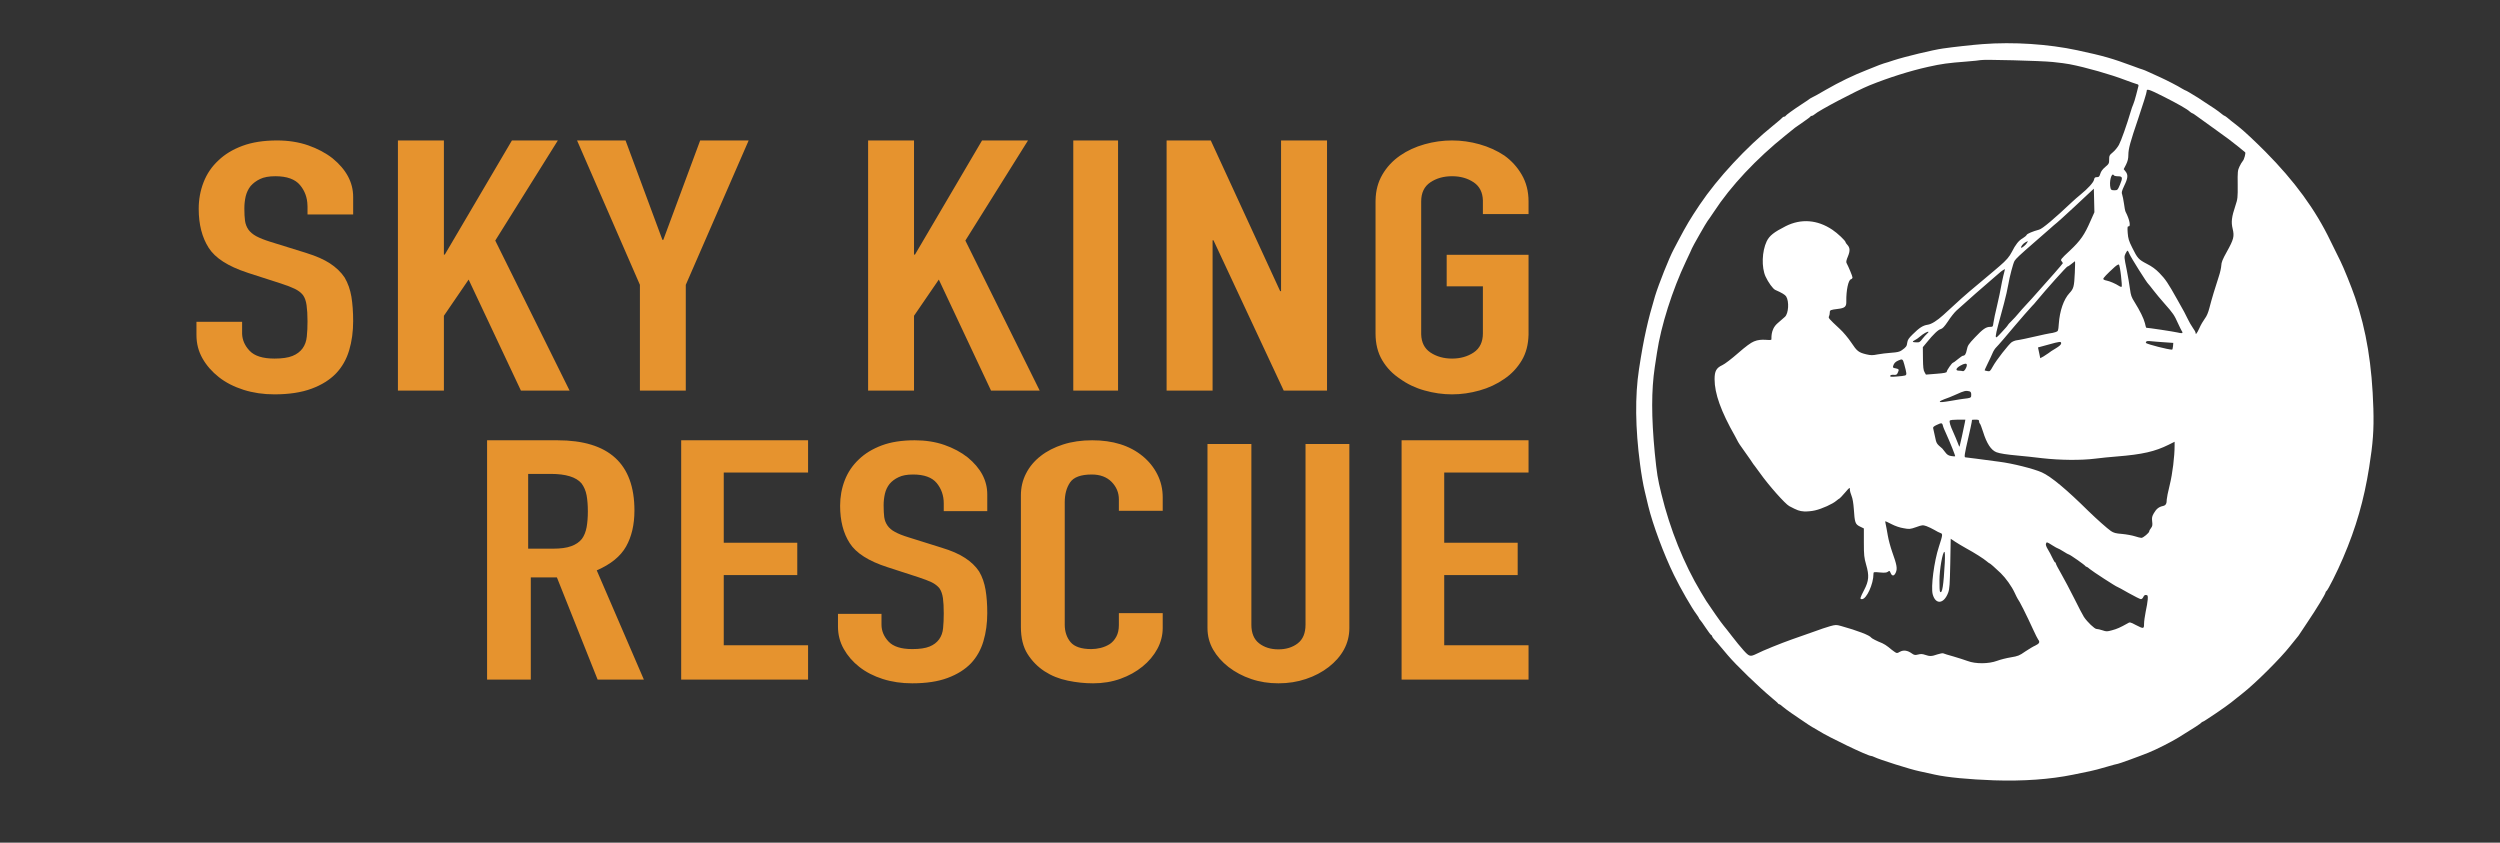
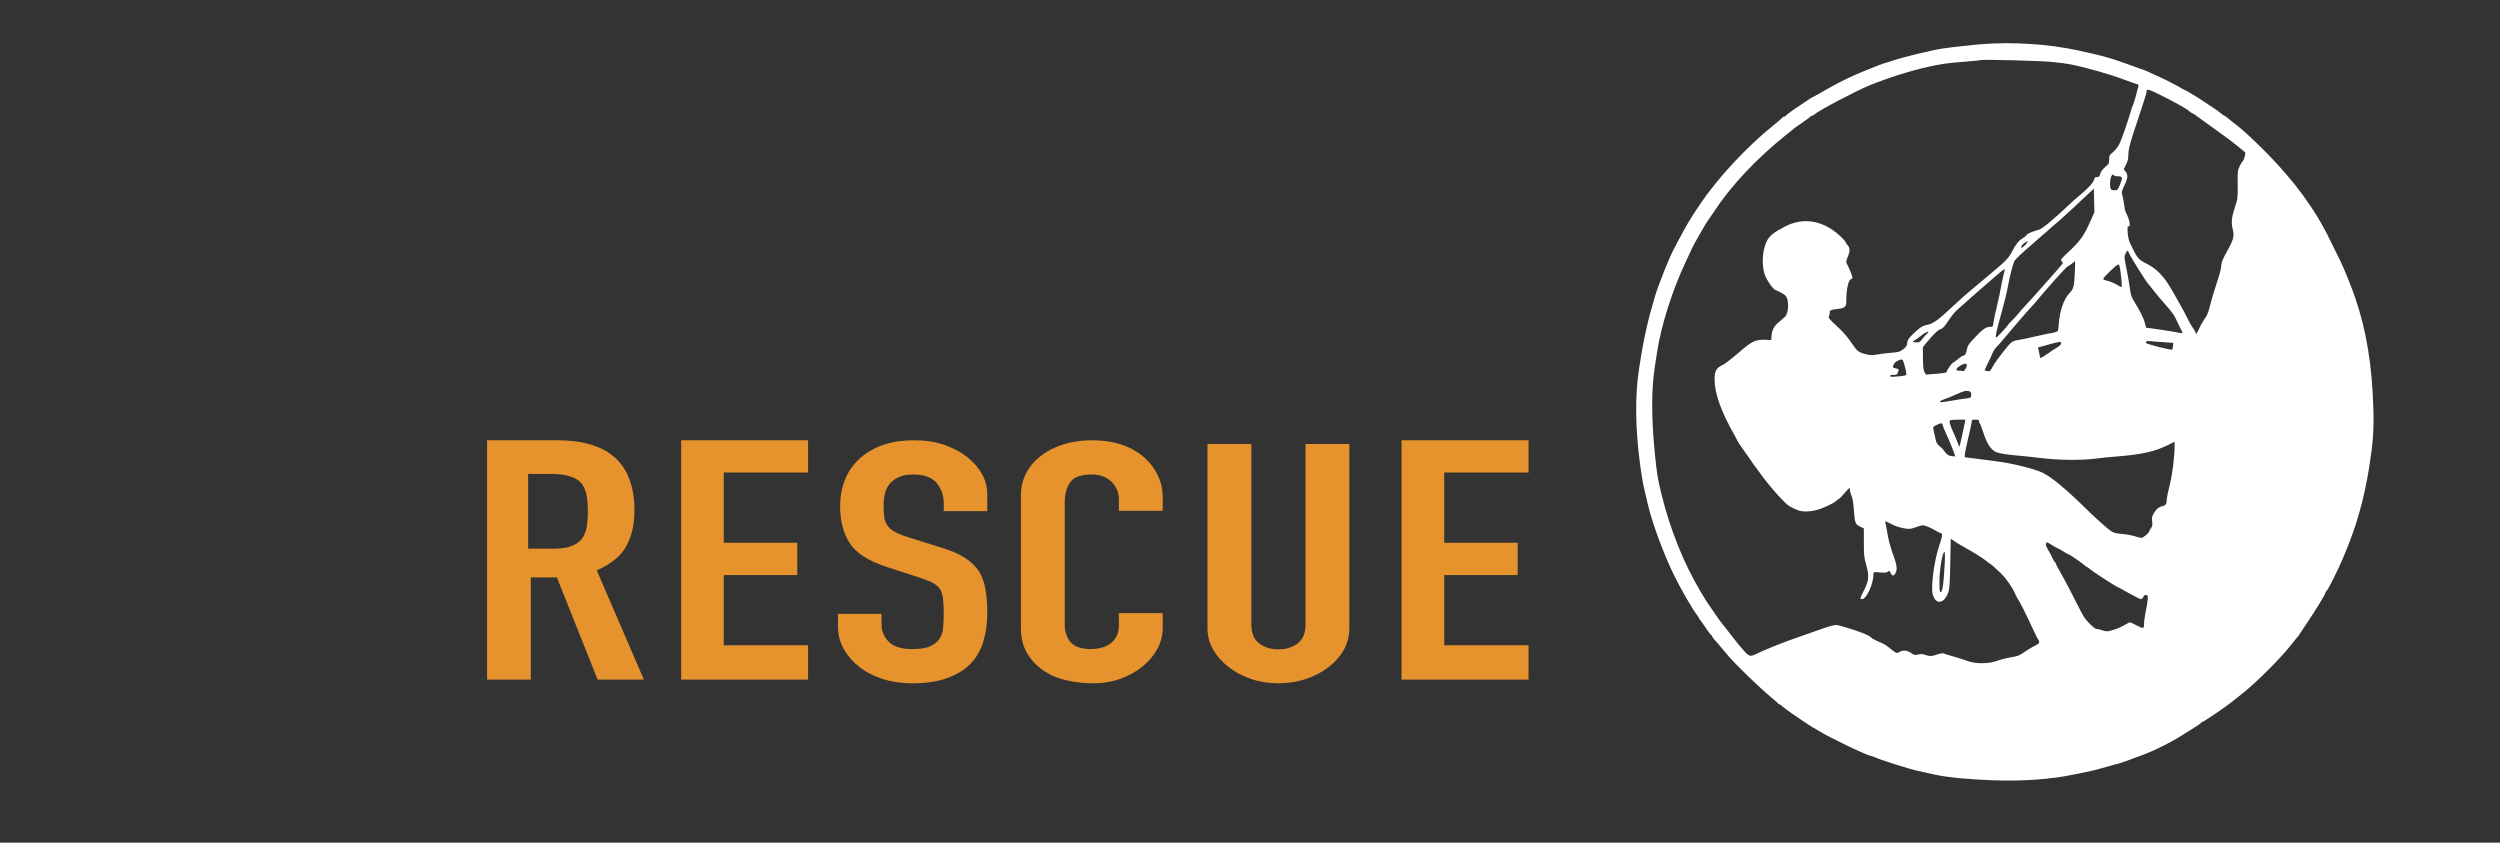
<svg xmlns="http://www.w3.org/2000/svg" width="178pt" height="60pt" viewBox="0 0 178 60" version="1.1">
  <rect x="0" y="0" width="178" height="60" fill="#333333" stroke="none" />
  <g id="surface1">
    <path style=" stroke:none;fill-rule:nonzero;fill:rgb(100%,100%,100%);fill-opacity:1;" d="M 141.16 3.141 C 140.488 3.191 139.109 3.34 138.332 3.453 C 137.617 3.555 135.621 4.035 134.82 4.297 C 134.566 4.383 134.254 4.484 134.137 4.512 C 134.02 4.551 133.863 4.602 133.793 4.633 C 133.727 4.664 133.336 4.82 132.926 4.98 C 131.938 5.367 130.992 5.824 129.984 6.402 C 129.531 6.672 129.109 6.902 129.051 6.922 C 128.996 6.945 128.922 6.988 128.883 7.012 C 128.852 7.043 128.586 7.227 128.293 7.414 C 127.629 7.848 127.152 8.199 127.125 8.262 C 127.113 8.293 127.062 8.309 127.02 8.309 C 126.977 8.309 126.926 8.336 126.914 8.367 C 126.906 8.391 126.609 8.648 126.254 8.934 C 124.348 10.469 122.297 12.68 121.023 14.57 C 120.328 15.609 120.098 15.996 119.492 17.137 C 119.352 17.418 119.203 17.699 119.164 17.762 C 118.848 18.348 118.102 20.223 117.84 21.078 C 117.578 21.957 117.383 22.684 117.211 23.457 C 117.027 24.273 116.871 25.141 116.695 26.297 C 116.406 28.199 116.43 30.473 116.773 33.059 C 116.852 33.695 117 34.551 117.102 34.961 C 117.199 35.375 117.312 35.848 117.355 36.023 C 117.672 37.336 118.469 39.48 119.188 40.945 C 119.637 41.871 120.469 43.316 120.793 43.738 C 120.887 43.863 120.961 43.984 120.961 44 C 120.961 44.027 120.996 44.078 121.035 44.121 C 121.078 44.164 121.27 44.426 121.453 44.707 C 121.637 44.988 121.816 45.219 121.844 45.219 C 121.867 45.219 121.895 45.242 121.895 45.281 C 121.895 45.312 121.949 45.402 122.016 45.48 C 122.09 45.559 122.184 45.664 122.227 45.715 C 122.273 45.766 122.621 46.184 123.004 46.637 C 123.633 47.379 125.18 48.875 126.211 49.738 C 126.418 49.906 126.598 50.066 126.602 50.094 C 126.617 50.125 126.652 50.141 126.684 50.141 C 126.715 50.141 126.828 50.219 126.934 50.316 C 127.039 50.41 127.312 50.609 127.535 50.766 C 127.766 50.922 128.039 51.109 128.137 51.176 C 128.535 51.457 129.102 51.824 129.133 51.824 C 129.145 51.824 129.312 51.926 129.504 52.043 C 130.176 52.473 132.98 53.82 133.211 53.82 C 133.258 53.82 133.367 53.859 133.453 53.902 C 133.793 54.074 136.031 54.785 136.652 54.91 C 136.895 54.961 137.398 55.074 137.773 55.156 C 138.641 55.348 140.188 55.496 141.965 55.559 C 144.047 55.629 145.969 55.492 147.609 55.156 C 148.043 55.062 148.578 54.953 148.805 54.91 C 149.027 54.867 149.547 54.73 149.965 54.605 C 150.387 54.48 150.754 54.383 150.793 54.383 C 150.859 54.383 152.352 53.84 152.969 53.59 C 153.527 53.367 154.59 52.828 155.117 52.504 C 156.094 51.906 156.727 51.496 156.746 51.445 C 156.758 51.414 156.797 51.391 156.832 51.391 C 156.902 51.391 158.547 50.273 158.848 50.023 C 158.953 49.938 159.344 49.625 159.715 49.332 C 160.594 48.641 162.387 46.855 163.035 46.027 C 163.32 45.664 163.57 45.359 163.59 45.34 C 163.605 45.324 163.656 45.266 163.688 45.211 C 163.727 45.156 164.004 44.738 164.309 44.277 C 164.941 43.34 165.582 42.281 165.582 42.176 C 165.582 42.145 165.609 42.102 165.641 42.086 C 165.73 42.055 166.422 40.68 166.824 39.73 C 167.758 37.555 168.316 35.598 168.684 33.277 C 168.957 31.551 169.027 30.617 168.984 29.102 C 168.891 25.996 168.492 23.539 167.684 21.184 C 167.43 20.441 166.855 19.02 166.641 18.598 C 166.578 18.477 166.262 17.828 165.93 17.156 C 164.852 14.914 163.375 12.898 161.293 10.797 C 160.594 10.094 159.73 9.281 159.367 9.004 C 159.008 8.727 158.648 8.441 158.574 8.371 C 158.492 8.305 158.406 8.246 158.387 8.246 C 158.363 8.246 158.262 8.18 158.168 8.098 C 158.07 8.012 157.844 7.848 157.672 7.73 C 157.492 7.617 157.18 7.414 156.98 7.277 C 156.781 7.145 156.57 7 156.516 6.969 C 155.969 6.629 155.645 6.441 155.613 6.441 C 155.59 6.441 155.473 6.371 155.34 6.297 C 155.086 6.133 154.266 5.711 153.836 5.516 C 153.68 5.449 153.34 5.293 153.074 5.168 C 152.805 5.043 152.57 4.945 152.543 4.945 C 152.52 4.945 152.207 4.836 151.848 4.699 C 150.363 4.152 149.805 3.988 147.902 3.578 C 145.844 3.137 143.363 2.973 141.16 3.141 Z M 146.16 4.414 C 146.641 4.465 147.176 4.531 147.344 4.57 C 148.512 4.793 150.293 5.305 151.32 5.699 C 151.66 5.828 152.023 5.953 152.117 5.98 C 152.234 6.004 152.277 6.047 152.258 6.121 C 152.246 6.18 152.172 6.457 152.098 6.746 C 152.027 7.031 151.93 7.336 151.887 7.43 C 151.844 7.52 151.754 7.762 151.699 7.969 C 151.434 8.871 151.023 10.031 150.867 10.316 C 150.773 10.484 150.582 10.723 150.438 10.84 C 150.188 11.047 150.172 11.086 150.172 11.359 C 150.172 11.633 150.152 11.676 149.891 11.891 C 149.711 12.043 149.586 12.207 149.543 12.367 C 149.48 12.574 149.441 12.613 149.301 12.613 C 149.164 12.613 149.121 12.648 149.094 12.801 C 149.051 12.992 148.68 13.41 148.125 13.863 C 147.938 14.016 147.68 14.238 147.555 14.359 C 146.242 15.598 145.41 16.297 145.18 16.352 C 144.73 16.473 144.328 16.641 144.297 16.727 C 144.277 16.777 144.152 16.883 144.016 16.965 C 143.738 17.121 143.5 17.418 143.246 17.93 C 143.066 18.285 142.844 18.539 142.375 18.941 C 142.215 19.078 142.016 19.246 141.941 19.312 C 141.867 19.383 141.434 19.742 140.973 20.125 C 140.512 20.5 139.93 21.004 139.668 21.238 C 139.414 21.477 139.047 21.809 138.859 21.977 C 138.672 22.145 138.449 22.352 138.363 22.43 C 137.938 22.816 137.523 23.086 137.25 23.121 C 136.906 23.172 136.652 23.34 136.18 23.809 C 135.902 24.078 135.82 24.203 135.797 24.395 C 135.766 24.656 135.715 24.719 135.402 24.941 C 135.25 25.051 135.082 25.086 134.656 25.117 C 134.352 25.137 133.918 25.191 133.684 25.234 C 133.328 25.305 133.203 25.305 132.887 25.23 C 132.332 25.098 132.215 25.004 131.805 24.383 C 131.602 24.078 131.238 23.641 130.996 23.422 C 130.195 22.676 130.164 22.637 130.227 22.52 C 130.258 22.457 130.281 22.336 130.281 22.25 C 130.281 22.074 130.332 22.059 130.844 21.996 C 131.363 21.934 131.469 21.84 131.457 21.445 C 131.445 20.672 131.602 19.938 131.781 19.887 C 131.844 19.867 131.898 19.812 131.898 19.758 C 131.898 19.664 131.617 18.996 131.469 18.715 C 131.434 18.652 131.469 18.496 131.57 18.262 C 131.738 17.859 131.723 17.637 131.527 17.426 C 131.457 17.352 131.402 17.27 131.402 17.242 C 131.402 17.145 130.824 16.594 130.465 16.359 C 129.395 15.641 128.238 15.555 127.145 16.102 C 126.293 16.535 125.988 16.777 125.789 17.18 C 125.449 17.891 125.41 19.035 125.707 19.688 C 125.895 20.098 126.23 20.566 126.398 20.641 C 126.883 20.855 127.094 20.984 127.176 21.109 C 127.398 21.465 127.344 22.32 127.09 22.555 C 127.008 22.625 126.77 22.836 126.555 23.023 C 126.031 23.477 126.145 24.148 126.125 24.172 C 126.023 24.289 125.449 24.066 124.883 24.309 C 124.664 24.395 124.285 24.676 123.746 25.148 C 123.305 25.535 122.801 25.922 122.633 25.996 C 122.203 26.195 122.078 26.422 122.078 26.996 C 122.078 28.023 122.531 29.289 123.535 31.055 C 123.656 31.27 123.758 31.465 123.758 31.477 C 123.758 31.496 123.93 31.75 124.148 32.051 C 124.578 32.656 124.75 32.906 124.844 33.055 C 124.883 33.109 124.926 33.168 124.945 33.184 C 124.961 33.203 125.129 33.43 125.312 33.684 C 125.918 34.543 127.102 35.879 127.395 36.035 C 127.973 36.34 128.109 36.391 128.449 36.414 C 128.66 36.426 129.004 36.395 129.23 36.34 C 129.73 36.227 130.492 35.879 130.75 35.652 C 130.855 35.566 130.953 35.492 130.973 35.492 C 130.992 35.492 131.164 35.305 131.359 35.082 C 131.699 34.688 131.711 34.676 131.711 34.855 C 131.711 34.957 131.77 35.16 131.832 35.312 C 131.906 35.492 131.961 35.816 131.992 36.238 C 132.055 37.207 132.09 37.324 132.426 37.488 L 132.707 37.625 L 132.707 38.633 C 132.707 39.539 132.727 39.699 132.867 40.199 C 133.098 40.984 133.066 41.363 132.719 42.023 C 132.426 42.594 132.406 42.66 132.57 42.66 C 132.898 42.66 133.391 41.578 133.391 40.867 C 133.391 40.723 133.395 40.715 133.844 40.758 C 134.191 40.789 134.316 40.777 134.414 40.711 C 134.527 40.621 134.547 40.629 134.613 40.797 C 134.719 41.047 134.871 41.027 134.988 40.746 C 135.098 40.465 135.055 40.219 134.719 39.281 C 134.602 38.945 134.461 38.43 134.41 38.121 C 134.359 37.824 134.297 37.473 134.266 37.344 C 134.234 37.219 134.223 37.113 134.242 37.113 C 134.262 37.113 134.461 37.207 134.688 37.324 C 134.926 37.449 135.285 37.574 135.535 37.609 C 135.945 37.688 136 37.68 136.43 37.531 C 136.863 37.375 136.902 37.375 137.164 37.461 C 137.316 37.52 137.574 37.637 137.734 37.734 C 137.891 37.828 138.082 37.93 138.164 37.953 C 138.332 38.004 138.324 38.086 138.051 38.922 C 137.703 39.98 137.469 41.809 137.609 42.316 C 137.816 43.074 138.41 43.004 138.711 42.195 C 138.809 41.926 138.828 41.625 138.859 40.117 L 138.891 38.359 L 139.199 38.566 C 139.375 38.684 139.734 38.895 140.004 39.047 C 140.566 39.352 141.246 39.781 141.465 39.973 C 141.543 40.043 141.633 40.105 141.648 40.105 C 141.691 40.105 142.047 40.422 142.453 40.809 C 142.812 41.16 143.234 41.75 143.441 42.199 C 143.531 42.398 143.633 42.594 143.656 42.629 C 143.773 42.766 144.273 43.758 144.77 44.844 C 144.918 45.168 145.074 45.48 145.117 45.535 C 145.262 45.711 145.203 45.828 144.918 45.961 C 144.762 46.027 144.434 46.227 144.184 46.395 C 143.789 46.676 143.676 46.719 143.18 46.801 C 142.867 46.852 142.426 46.961 142.191 47.051 C 141.594 47.273 140.66 47.281 140.09 47.062 C 139.871 46.98 139.418 46.84 139.078 46.738 C 138.734 46.645 138.418 46.547 138.367 46.52 C 138.32 46.496 138.125 46.531 137.938 46.594 C 137.527 46.738 137.398 46.738 137.07 46.625 C 136.883 46.559 136.758 46.551 136.57 46.602 C 136.348 46.656 136.293 46.645 136.125 46.527 C 135.812 46.301 135.527 46.266 135.273 46.406 C 135.062 46.527 135.062 46.527 134.863 46.391 C 134.75 46.312 134.57 46.172 134.453 46.07 C 134.336 45.973 134.137 45.848 134.02 45.797 C 133.613 45.637 133.266 45.453 133.23 45.398 C 133.129 45.234 132.258 44.898 131.078 44.57 C 130.742 44.477 130.699 44.477 130.301 44.586 C 130.07 44.648 129.555 44.824 129.164 44.969 C 128.773 45.109 128.059 45.359 127.578 45.527 C 126.816 45.797 125.539 46.309 125.051 46.559 C 124.613 46.77 124.547 46.75 124.148 46.312 C 123.945 46.09 123.57 45.629 123.316 45.297 C 123.062 44.969 122.801 44.633 122.727 44.551 C 122.605 44.426 121.645 43.047 121.488 42.793 C 121.457 42.734 121.285 42.449 121.102 42.156 C 119.902 40.16 118.902 37.68 118.293 35.172 C 118.02 34.059 117.973 33.754 117.82 32.25 C 117.574 29.68 117.574 27.793 117.82 26.141 C 117.871 25.816 117.941 25.348 117.977 25.113 C 118.262 23.199 119.07 20.652 120.039 18.609 C 120.27 18.121 120.465 17.707 120.465 17.688 C 120.465 17.637 121.531 15.766 121.582 15.73 C 121.605 15.711 121.805 15.418 122.035 15.074 C 123.215 13.262 125.055 11.297 127.145 9.625 C 127.453 9.375 127.754 9.141 127.809 9.09 C 127.863 9.047 128.133 8.859 128.398 8.68 C 128.668 8.492 128.898 8.324 128.902 8.297 C 128.914 8.266 128.957 8.246 129.004 8.246 C 129.047 8.246 129.133 8.199 129.203 8.137 C 129.48 7.875 132.184 6.453 133.109 6.078 C 134.484 5.523 135.98 5.051 137.273 4.762 C 138.27 4.539 138.703 4.484 140.008 4.383 C 140.523 4.34 140.973 4.297 141.004 4.281 C 141.164 4.219 145.367 4.328 146.16 4.414 Z M 154.074 6.891 C 155.074 7.398 155.734 7.773 155.906 7.941 C 155.98 8.004 156.062 8.062 156.086 8.062 C 156.117 8.062 156.273 8.16 156.434 8.285 C 156.598 8.41 157.207 8.848 157.785 9.258 C 158.367 9.664 159.062 10.188 159.336 10.418 C 159.609 10.641 159.848 10.836 159.852 10.84 C 159.914 10.879 159.785 11.363 159.684 11.465 C 159.629 11.535 159.516 11.707 159.449 11.863 C 159.324 12.121 159.312 12.242 159.324 13.141 C 159.332 14.07 159.32 14.172 159.164 14.633 C 158.891 15.453 158.848 15.805 158.965 16.289 C 159.094 16.832 159.047 17.031 158.543 17.938 C 158.242 18.473 158.164 18.684 158.156 18.902 C 158.148 19.062 158.074 19.402 157.988 19.656 C 157.734 20.422 157.461 21.332 157.316 21.902 C 157.223 22.27 157.117 22.512 156.98 22.691 C 156.871 22.836 156.695 23.137 156.598 23.359 C 156.422 23.746 156.324 23.871 156.324 23.691 C 156.324 23.641 156.234 23.484 156.129 23.34 C 156.023 23.191 155.855 22.898 155.758 22.691 C 155.656 22.48 155.547 22.262 155.516 22.211 C 155.484 22.164 155.262 21.75 155.012 21.309 C 154.359 20.145 154.184 19.883 153.75 19.438 C 153.484 19.164 153.211 18.965 152.855 18.785 C 152.266 18.477 152.191 18.398 151.812 17.629 C 151.574 17.156 151.523 16.988 151.492 16.582 C 151.465 16.191 151.477 16.102 151.543 16.117 C 151.73 16.16 151.629 15.629 151.344 15.086 C 151.312 15.031 151.258 14.762 151.227 14.496 C 151.188 14.234 151.133 13.941 151.098 13.848 C 151.039 13.711 151.066 13.609 151.25 13.215 C 151.508 12.688 151.531 12.449 151.344 12.215 L 151.207 12.043 L 151.375 11.719 C 151.492 11.477 151.539 11.297 151.539 11.023 C 151.543 10.594 151.668 10.125 152.234 8.465 C 152.586 7.418 152.844 6.598 152.844 6.496 C 152.844 6.383 152.867 6.371 153.035 6.41 C 153.133 6.434 153.605 6.645 154.074 6.891 Z M 150.512 12.488 C 150.531 12.52 150.66 12.551 150.797 12.551 C 151.129 12.551 151.152 12.648 150.945 13.141 C 150.777 13.535 150.766 13.547 150.543 13.547 C 150.352 13.547 150.301 13.523 150.27 13.402 C 150.152 12.953 150.344 12.219 150.512 12.488 Z M 148.852 15.715 C 148.418 16.719 148.137 17.125 147.375 17.844 C 146.738 18.434 146.691 18.496 146.781 18.59 C 146.832 18.652 146.875 18.723 146.875 18.738 C 146.875 18.77 145.957 19.824 144.672 21.254 C 144.641 21.297 144.453 21.488 144.266 21.695 C 144.078 21.895 143.824 22.18 143.707 22.324 C 143.59 22.469 143.371 22.707 143.227 22.848 C 143.078 22.992 142.961 23.121 142.961 23.141 C 142.961 23.168 142.77 23.391 142.527 23.648 C 141.934 24.281 141.93 24.383 142.688 21.59 C 142.805 21.16 142.941 20.555 142.992 20.25 C 143.078 19.727 143.332 18.754 143.434 18.578 C 143.539 18.41 143.789 18.172 144.824 17.273 C 145.422 16.758 145.945 16.301 145.977 16.266 C 146.012 16.227 146.125 16.129 146.223 16.047 C 146.418 15.902 147.113 15.273 147.738 14.688 C 147.934 14.508 148.312 14.152 148.586 13.895 L 149.082 13.434 L 149.102 14.277 L 149.121 15.113 Z M 144.328 17.281 C 144.262 17.418 143.949 17.68 143.91 17.637 C 143.855 17.582 144.031 17.352 144.191 17.262 C 144.41 17.145 144.41 17.145 144.328 17.281 Z M 151.625 18.098 C 151.719 18.328 152.859 20.145 152.961 20.219 C 152.984 20.238 153.141 20.43 153.309 20.652 C 153.484 20.879 153.844 21.316 154.117 21.621 C 154.73 22.312 154.812 22.438 155.074 23.023 C 155.191 23.277 155.309 23.516 155.336 23.555 C 155.367 23.586 155.391 23.641 155.391 23.684 C 155.391 23.734 155.297 23.734 155.035 23.672 C 154.77 23.609 152.961 23.336 152.812 23.336 C 152.801 23.336 152.754 23.191 152.719 23.012 C 152.633 22.668 152.371 22.137 151.973 21.496 C 151.762 21.164 151.711 21.023 151.656 20.586 C 151.617 20.297 151.512 19.664 151.414 19.172 C 151.238 18.316 151.234 18.273 151.332 18.066 C 151.387 17.949 151.457 17.848 151.48 17.848 C 151.508 17.848 151.57 17.961 151.625 18.098 Z M 147.727 19.418 C 147.68 20.41 147.648 20.547 147.344 20.871 C 146.934 21.316 146.652 22.125 146.586 23.062 C 146.547 23.578 146.547 23.578 146.348 23.648 C 146.242 23.684 146.051 23.727 145.926 23.738 C 145.801 23.758 145.41 23.84 145.062 23.922 C 144.422 24.07 143.805 24.203 143.531 24.238 C 143.453 24.25 143.32 24.309 143.242 24.355 C 143.031 24.5 142.121 25.66 141.887 26.098 C 141.699 26.434 141.676 26.457 141.508 26.422 C 141.406 26.402 141.312 26.383 141.309 26.371 C 141.297 26.363 141.395 26.148 141.52 25.891 C 141.648 25.637 141.805 25.297 141.867 25.148 C 141.93 24.992 142.047 24.812 142.121 24.742 C 142.238 24.633 142.973 23.777 143.465 23.184 C 143.762 22.824 144.602 21.871 144.695 21.777 C 144.75 21.727 144.883 21.582 144.98 21.457 C 145.695 20.59 147.145 18.973 147.207 18.973 C 147.25 18.973 147.379 18.883 147.496 18.785 C 147.617 18.684 147.727 18.598 147.738 18.598 C 147.754 18.598 147.746 18.973 147.727 19.418 Z M 151.016 19.633 C 151.066 20.031 151.082 20.387 151.066 20.41 C 151.047 20.441 150.961 20.418 150.867 20.355 C 150.641 20.207 150.23 20.023 149.977 19.973 C 149.867 19.957 149.766 19.906 149.754 19.867 C 149.734 19.805 149.996 19.527 150.566 19.008 C 150.723 18.871 150.84 18.809 150.871 18.84 C 150.902 18.871 150.973 19.227 151.016 19.633 Z M 142.637 19.637 C 142.574 19.906 142.496 20.281 142.465 20.469 C 142.438 20.652 142.316 21.227 142.195 21.746 C 142.07 22.258 141.953 22.812 141.934 22.973 C 141.898 23.262 141.887 23.273 141.699 23.273 C 141.402 23.273 141.176 23.43 140.613 24.027 C 140.156 24.508 140.098 24.602 140.039 24.898 C 139.977 25.211 139.902 25.324 139.762 25.328 C 139.723 25.328 139.562 25.441 139.395 25.578 C 139.23 25.715 139.078 25.828 139.051 25.828 C 138.984 25.828 138.609 26.363 138.609 26.465 C 138.609 26.531 138.441 26.57 137.871 26.613 L 137.125 26.672 L 137.027 26.496 C 136.945 26.359 136.922 26.148 136.914 25.523 L 136.906 24.719 L 137.18 24.387 C 137.652 23.801 138.008 23.465 138.184 23.43 C 138.305 23.398 138.438 23.262 138.699 22.875 C 138.883 22.586 139.156 22.242 139.309 22.105 C 139.668 21.77 141.594 20.074 142.059 19.688 C 142.266 19.512 142.445 19.355 142.465 19.34 C 142.488 19.312 142.711 19.172 142.75 19.156 C 142.758 19.156 142.707 19.375 142.637 19.637 Z M 137.207 23.758 C 137.137 23.816 136.988 23.984 136.875 24.125 C 136.703 24.363 136.652 24.387 136.434 24.375 C 136.148 24.371 136.125 24.32 136.336 24.219 C 136.418 24.184 136.578 24.07 136.691 23.973 C 136.926 23.766 137.254 23.578 137.305 23.629 C 137.324 23.641 137.273 23.703 137.207 23.758 Z M 154.117 24.371 L 154.738 24.414 L 154.719 24.648 C 154.707 24.789 154.676 24.895 154.652 24.895 C 154.379 24.895 152.91 24.52 152.785 24.418 C 152.781 24.414 152.785 24.371 152.812 24.324 C 152.844 24.277 152.961 24.27 153.18 24.297 C 153.352 24.312 153.773 24.352 154.117 24.371 Z M 146.754 24.449 C 146.754 24.531 146.629 24.648 146.367 24.805 C 146.148 24.93 145.918 25.086 145.852 25.145 C 145.781 25.199 145.621 25.305 145.496 25.379 L 145.266 25.504 L 145.188 25.125 L 145.105 24.738 L 145.82 24.543 C 146.691 24.301 146.754 24.297 146.754 24.449 Z M 135.582 25.934 C 135.766 26.602 135.77 26.684 135.645 26.734 C 135.582 26.758 135.316 26.789 135.043 26.809 C 134.641 26.84 134.559 26.832 134.582 26.758 C 134.602 26.703 134.688 26.676 134.832 26.688 C 135.012 26.703 135.062 26.676 135.117 26.547 C 135.23 26.309 135.211 26.277 134.977 26.227 C 134.781 26.195 134.758 26.172 134.793 26.055 C 134.852 25.859 134.949 25.762 135.16 25.668 C 135.453 25.535 135.477 25.555 135.582 25.934 Z M 140.039 25.984 C 140.039 26.172 139.848 26.465 139.754 26.426 C 139.699 26.41 139.574 26.391 139.469 26.391 C 139.207 26.391 139.258 26.215 139.574 26.035 C 139.867 25.867 140.039 25.852 140.039 25.984 Z M 140.215 27.859 C 140.32 27.891 140.352 27.949 140.352 28.105 C 140.352 28.297 140.332 28.316 140.09 28.359 C 139.941 28.383 139.805 28.402 139.785 28.398 C 139.766 28.398 139.383 28.453 138.934 28.535 C 138.348 28.633 138.113 28.66 138.113 28.602 C 138.113 28.566 138.262 28.484 138.441 28.422 C 138.617 28.367 139.004 28.211 139.293 28.078 C 139.84 27.828 139.973 27.797 140.215 27.859 Z M 139.898 30.082 C 139.824 30.48 139.535 31.777 139.52 31.801 C 139.504 31.812 139.445 31.688 139.387 31.52 C 139.324 31.359 139.188 31.023 139.078 30.785 C 138.852 30.293 138.777 30.031 138.828 29.941 C 138.852 29.906 139.109 29.879 139.398 29.879 L 139.934 29.879 Z M 140.91 30 C 140.91 30.066 140.934 30.137 140.965 30.156 C 140.996 30.176 141.098 30.438 141.191 30.734 C 141.449 31.57 141.762 32.051 142.148 32.199 C 142.375 32.289 142.887 32.367 143.676 32.438 C 144.055 32.469 144.836 32.555 145.414 32.625 C 146.672 32.766 148.148 32.785 149.176 32.656 C 149.566 32.605 150.27 32.535 150.73 32.5 C 152.543 32.355 153.434 32.148 154.41 31.664 L 154.832 31.453 L 154.832 31.719 C 154.832 32.5 154.684 33.723 154.484 34.531 C 154.363 35.012 154.273 35.473 154.273 35.559 C 154.273 35.867 154.203 35.984 154.004 36.027 C 153.711 36.09 153.539 36.227 153.359 36.531 C 153.223 36.77 153.203 36.855 153.234 37.125 C 153.266 37.379 153.254 37.469 153.152 37.598 C 153.086 37.68 153.027 37.785 153.027 37.828 C 153.027 37.934 152.594 38.297 152.469 38.297 C 152.406 38.297 152.195 38.246 151.996 38.18 C 151.793 38.117 151.387 38.043 151.09 38.016 C 150.648 37.984 150.5 37.941 150.301 37.812 C 150.047 37.637 149.258 36.938 148.703 36.395 C 147.125 34.836 146.031 33.926 145.379 33.633 C 144.809 33.379 143.305 32.996 142.34 32.875 C 141.812 32.805 141.07 32.703 140.691 32.656 C 140.32 32.605 139.977 32.562 139.934 32.562 C 139.84 32.562 139.871 32.344 140.145 31.16 C 140.266 30.641 140.371 30.156 140.383 30.066 C 140.395 29.98 140.406 29.906 140.406 29.895 C 140.414 29.887 140.523 29.879 140.66 29.879 C 140.867 29.879 140.91 29.898 140.91 30 Z M 138.332 30.297 C 138.348 30.391 138.457 30.648 138.562 30.871 C 138.848 31.496 139.23 32.457 139.207 32.488 C 139.188 32.5 139.062 32.492 138.922 32.469 C 138.73 32.438 138.629 32.375 138.5 32.199 C 138.406 32.07 138.312 31.957 138.293 31.938 C 137.883 31.594 137.871 31.578 137.773 31.09 C 137.715 30.816 137.66 30.547 137.641 30.492 C 137.617 30.418 137.68 30.355 137.879 30.262 C 138.23 30.094 138.281 30.098 138.332 30.297 Z M 146.129 38.828 C 146.316 38.945 146.492 39.047 146.523 39.047 C 146.547 39.047 146.727 39.145 146.914 39.262 C 147.102 39.383 147.273 39.48 147.305 39.48 C 147.375 39.48 148.453 40.234 148.48 40.305 C 148.492 40.328 148.531 40.355 148.562 40.355 C 148.59 40.355 148.699 40.422 148.789 40.512 C 148.965 40.668 150.691 41.789 150.762 41.789 C 150.773 41.789 151.141 41.98 151.562 42.227 C 151.984 42.461 152.375 42.66 152.434 42.66 C 152.488 42.66 152.57 42.594 152.605 42.504 C 152.656 42.395 152.719 42.348 152.805 42.363 C 152.918 42.379 152.938 42.418 152.918 42.688 C 152.906 42.848 152.844 43.242 152.773 43.551 C 152.711 43.863 152.656 44.25 152.656 44.418 C 152.656 44.785 152.625 44.785 152.07 44.5 C 151.656 44.281 151.648 44.281 151.465 44.395 C 150.977 44.668 150.734 44.781 150.375 44.875 C 150.02 44.973 149.973 44.973 149.699 44.879 C 149.535 44.824 149.344 44.781 149.27 44.781 C 149.137 44.781 148.621 44.293 148.375 43.926 C 148.301 43.82 147.996 43.227 147.691 42.617 C 147.387 42.008 146.965 41.215 146.758 40.852 C 146.547 40.492 146.379 40.168 146.379 40.125 C 146.379 40.082 146.355 40.043 146.328 40.043 C 146.297 40.043 146.211 39.895 146.125 39.711 C 146.043 39.539 145.902 39.258 145.801 39.102 C 145.695 38.934 145.645 38.777 145.672 38.715 C 145.719 38.57 145.734 38.578 146.129 38.828 Z M 138.469 40.055 C 138.379 41.699 138.289 42.293 138.133 42.137 C 138.102 42.113 138.082 41.75 138.09 41.332 C 138.09 40.547 138.312 39.293 138.441 39.293 C 138.48 39.293 138.492 39.574 138.469 40.055 Z M 138.469 40.055 " />
    <path style=" stroke:none;fill-rule:nonzero;fill:rgb(90.196%,57.647%,18.039%);fill-opacity:1;" d="M 37.793 48.387 L 37.793 41.113 L 39.652 41.113 L 42.551 48.387 L 45.844 48.387 L 42.488 40.609 C 43.484 40.18 44.18 39.613 44.578 38.91 C 44.973 38.207 45.172 37.355 45.172 36.348 C 45.172 33.012 43.344 31.348 39.684 31.348 L 34.68 31.348 L 34.68 48.387 Z M 39.367 39.066 L 37.605 39.066 L 37.605 33.742 L 39.215 33.742 C 40.285 33.742 41.016 33.965 41.402 34.414 C 41.582 34.652 41.703 34.938 41.766 35.266 C 41.824 35.594 41.855 35.973 41.855 36.406 C 41.855 36.836 41.824 37.219 41.766 37.543 C 41.703 37.871 41.594 38.148 41.43 38.371 C 41.25 38.598 40.996 38.77 40.672 38.887 C 40.348 39.008 39.914 39.066 39.367 39.066 Z M 57.535 48.387 L 57.535 45.945 L 51.531 45.945 L 51.531 40.945 L 56.766 40.945 L 56.766 38.645 L 51.531 38.645 L 51.531 33.645 L 57.535 33.645 L 57.535 31.348 L 48.5 31.348 L 48.5 48.387 Z M 64.949 48.652 C 65.941 48.652 66.781 48.527 67.469 48.27 C 68.156 48.016 68.715 47.664 69.141 47.219 C 69.543 46.789 69.84 46.266 70.02 45.652 C 70.203 45.039 70.293 44.375 70.293 43.656 C 70.293 43.035 70.254 42.48 70.172 41.996 C 70.09 41.512 69.941 41.074 69.715 40.691 C 69.473 40.328 69.141 40.004 68.715 39.727 C 68.289 39.445 67.73 39.203 67.043 38.996 L 64.676 38.254 C 64.27 38.129 63.949 38 63.719 37.871 C 63.484 37.746 63.309 37.594 63.188 37.418 C 63.066 37.242 62.988 37.043 62.957 36.82 C 62.93 36.598 62.914 36.32 62.914 35.984 C 62.914 35.695 62.945 35.422 63.004 35.16 C 63.066 34.895 63.176 34.66 63.34 34.453 C 63.5 34.262 63.711 34.102 63.977 33.977 C 64.238 33.848 64.582 33.785 65.008 33.785 C 65.797 33.785 66.359 33.988 66.695 34.395 C 67.027 34.801 67.195 35.281 67.195 35.84 L 67.195 36.391 L 70.293 36.391 L 70.293 35.195 C 70.293 34.207 69.828 33.332 68.898 32.566 C 68.43 32.199 67.879 31.902 67.242 31.68 C 66.602 31.457 65.898 31.348 65.129 31.348 C 64.219 31.348 63.434 31.469 62.777 31.715 C 62.117 31.965 61.578 32.293 61.152 32.707 C 60.707 33.125 60.371 33.617 60.148 34.191 C 59.926 34.766 59.816 35.371 59.816 36.008 C 59.816 37.074 60.043 37.965 60.5 38.672 C 60.953 39.383 61.852 39.953 63.188 40.383 L 65.402 41.102 C 65.789 41.227 66.098 41.348 66.332 41.457 C 66.562 41.57 66.75 41.715 66.891 41.887 C 67.012 42.062 67.094 42.297 67.137 42.582 C 67.176 42.867 67.195 43.234 67.195 43.68 C 67.195 44.062 67.18 44.41 67.148 44.723 C 67.121 45.031 67.023 45.301 66.863 45.523 C 66.699 45.746 66.473 45.918 66.18 46.035 C 65.883 46.156 65.473 46.215 64.949 46.215 C 64.16 46.215 63.598 46.035 63.262 45.676 C 62.93 45.32 62.762 44.918 62.762 44.469 L 62.762 43.707 L 59.664 43.707 L 59.664 44.613 C 59.664 45.188 59.801 45.719 60.074 46.203 C 60.348 46.691 60.715 47.117 61.184 47.484 C 61.648 47.848 62.203 48.137 62.852 48.344 C 63.5 48.551 64.199 48.652 64.949 48.652 Z M 77.828 48.652 C 78.52 48.652 79.168 48.547 79.77 48.332 C 80.371 48.117 80.898 47.824 81.348 47.457 C 81.797 47.094 82.148 46.672 82.402 46.203 C 82.656 45.734 82.785 45.234 82.785 44.711 L 82.785 43.656 L 79.664 43.656 L 79.664 44.496 C 79.664 44.828 79.602 45.109 79.48 45.332 C 79.359 45.555 79.203 45.73 79.02 45.855 C 78.816 45.984 78.598 46.074 78.363 46.133 C 78.129 46.188 77.91 46.215 77.703 46.215 C 76.992 46.215 76.496 46.047 76.219 45.715 C 75.945 45.379 75.809 44.965 75.809 44.469 L 75.809 35.77 C 75.809 35.195 75.934 34.723 76.191 34.348 C 76.445 33.973 76.961 33.785 77.734 33.785 C 78.328 33.785 78.797 33.961 79.145 34.309 C 79.488 34.66 79.664 35.074 79.664 35.555 L 79.664 36.367 L 82.785 36.367 L 82.785 35.41 C 82.785 34.82 82.656 34.273 82.402 33.773 C 82.148 33.27 81.797 32.836 81.348 32.469 C 80.43 31.719 79.234 31.348 77.766 31.348 C 77.012 31.348 76.324 31.445 75.699 31.645 C 75.078 31.844 74.543 32.117 74.094 32.469 C 73.645 32.82 73.297 33.234 73.055 33.711 C 72.809 34.191 72.688 34.707 72.688 35.266 L 72.688 44.637 C 72.688 45.418 72.844 46.059 73.16 46.562 C 73.477 47.062 73.879 47.473 74.367 47.793 C 74.859 48.113 75.41 48.336 76.023 48.461 C 76.633 48.59 77.234 48.652 77.828 48.652 Z M 91.023 48.652 C 91.719 48.652 92.371 48.551 92.984 48.344 C 93.594 48.141 94.137 47.855 94.605 47.492 C 95.074 47.125 95.438 46.711 95.691 46.246 C 95.945 45.777 96.074 45.27 96.074 44.715 L 96.074 31.613 L 92.953 31.613 L 92.953 44.477 C 92.953 45.078 92.77 45.52 92.402 45.805 C 92.035 46.09 91.574 46.234 91.023 46.234 C 90.473 46.234 90.016 46.09 89.648 45.805 C 89.281 45.52 89.098 45.078 89.098 44.477 L 89.098 31.613 L 85.973 31.613 L 85.973 44.715 C 85.973 45.27 86.105 45.777 86.371 46.246 C 86.637 46.711 87.004 47.125 87.473 47.492 C 87.945 47.855 88.48 48.141 89.082 48.344 C 89.684 48.551 90.332 48.652 91.023 48.652 Z M 108.832 48.387 L 108.832 45.945 L 102.828 45.945 L 102.828 40.945 L 108.059 40.945 L 108.059 38.645 L 102.828 38.645 L 102.828 33.645 L 108.832 33.645 L 108.832 31.348 L 99.793 31.348 L 99.793 48.387 Z M 108.832 48.387 " />
-     <path style=" stroke:none;fill-rule:evenodd;fill:rgb(90.196%,57.647%,18.039%);fill-opacity:1;" d="M 19.727 10 C 20.531 10 21.273 10.117 21.941 10.348 C 22.609 10.582 23.191 10.891 23.68 11.273 C 24.656 12.074 25.145 12.988 25.145 14.02 L 25.145 15.27 L 21.895 15.27 L 21.895 14.695 L 21.891 14.617 C 21.879 14.066 21.703 13.59 21.367 13.184 C 21.016 12.758 20.426 12.547 19.598 12.547 C 19.152 12.547 18.789 12.613 18.516 12.746 C 18.238 12.879 18.016 13.047 17.844 13.246 C 17.676 13.461 17.559 13.707 17.492 13.98 C 17.43 14.258 17.398 14.543 17.398 14.844 C 17.398 15.195 17.414 15.484 17.445 15.719 C 17.477 15.949 17.559 16.16 17.684 16.344 C 17.812 16.523 18 16.684 18.242 16.816 C 18.488 16.949 18.82 17.082 19.246 17.215 L 21.734 17.988 L 21.852 18.027 C 22.52 18.234 23.066 18.477 23.488 18.75 C 23.934 19.043 24.285 19.379 24.539 19.762 C 24.773 20.16 24.934 20.617 25.02 21.125 C 25.102 21.633 25.145 22.211 25.145 22.859 C 25.145 23.609 25.051 24.301 24.859 24.945 C 24.668 25.586 24.359 26.129 23.934 26.578 C 23.488 27.043 22.902 27.41 22.18 27.676 C 21.457 27.945 20.574 28.078 19.535 28.078 C 18.746 28.078 18.016 27.969 17.336 27.754 C 16.656 27.535 16.07 27.238 15.582 26.852 C 15.094 26.469 14.703 26.023 14.418 25.52 C 14.129 25.012 13.988 24.457 13.988 23.855 L 13.988 22.91 L 17.238 22.91 L 17.238 23.77 C 17.254 24.211 17.43 24.609 17.766 24.969 C 18.117 25.344 18.707 25.531 19.535 25.531 C 20.086 25.531 20.516 25.469 20.824 25.344 C 21.133 25.219 21.371 25.039 21.543 24.805 C 21.711 24.574 21.812 24.293 21.844 23.969 C 21.879 23.645 21.895 23.281 21.895 22.883 C 21.895 22.418 21.871 22.035 21.828 21.734 C 21.789 21.434 21.703 21.195 21.574 21.012 C 21.426 20.828 21.23 20.68 20.984 20.562 C 20.742 20.445 20.418 20.32 20.012 20.188 L 17.684 19.438 L 17.582 19.402 C 16.234 18.957 15.328 18.375 14.863 17.652 C 14.387 16.91 14.148 15.984 14.148 14.867 C 14.148 14.203 14.262 13.57 14.496 12.973 C 14.73 12.371 15.082 11.855 15.551 11.422 C 15.996 10.992 16.562 10.645 17.254 10.387 C 17.945 10.129 18.77 10 19.727 10 Z M 103.387 10 C 104.043 10 104.695 10.09 105.344 10.273 C 105.992 10.457 106.582 10.723 107.109 11.074 C 107.621 11.441 108.035 11.898 108.352 12.445 C 108.672 12.996 108.832 13.629 108.832 14.344 L 108.832 15.242 L 105.582 15.242 L 105.582 14.277 C 105.566 13.695 105.348 13.266 104.93 12.984 C 104.496 12.691 103.98 12.547 103.387 12.547 C 102.789 12.547 102.273 12.691 101.84 12.984 C 101.406 13.273 101.188 13.73 101.188 14.344 L 101.188 23.797 C 101.203 24.379 101.422 24.812 101.84 25.094 C 102.273 25.383 102.789 25.531 103.387 25.531 C 103.98 25.531 104.496 25.383 104.93 25.094 C 105.363 24.801 105.582 24.348 105.582 23.734 L 105.582 20.387 L 103.004 20.387 L 103.004 18.141 L 108.832 18.141 L 108.832 23.828 C 108.816 24.535 108.656 25.145 108.352 25.656 C 108.035 26.188 107.621 26.629 107.109 26.977 C 106.582 27.344 105.992 27.621 105.344 27.801 C 104.695 27.984 104.043 28.078 103.387 28.078 C 102.727 28.078 102.074 27.984 101.426 27.801 C 100.777 27.621 100.199 27.344 99.691 26.977 C 99.16 26.629 98.734 26.188 98.418 25.656 C 98.098 25.121 97.938 24.48 97.938 23.734 L 97.938 14.344 L 97.941 14.246 C 97.953 13.57 98.113 12.973 98.418 12.445 C 98.734 11.898 99.16 11.441 99.691 11.074 C 100.199 10.723 100.777 10.457 101.426 10.273 C 102.074 10.09 102.727 10 103.387 10 Z M 31.605 10 L 31.605 18.129 L 31.668 18.129 L 36.449 10 L 39.719 10 L 35.262 17.129 L 40.555 27.812 L 37.09 27.812 L 33.367 19.906 L 31.605 22.484 L 31.605 27.812 L 28.332 27.812 L 28.332 10 Z M 44.539 10 L 47.164 17.078 L 47.227 17.078 L 49.852 10 L 53.305 10 L 48.828 20.281 L 48.828 27.812 L 45.562 27.812 L 45.562 20.281 L 41.086 10 Z M 65.078 10 L 65.078 18.129 L 65.145 18.129 L 69.922 10 L 73.195 10 L 68.734 17.129 L 74.027 27.812 L 70.562 27.812 L 66.844 19.906 L 65.078 22.484 L 65.078 27.812 L 61.809 27.812 L 61.809 10 Z M 79.605 10 L 79.605 27.812 L 76.418 27.812 L 76.418 10 Z M 86.207 10 L 91.148 20.73 L 91.211 20.73 L 91.211 10 L 94.484 10 L 94.484 27.812 L 91.402 27.812 L 86.398 17.105 L 86.336 17.105 L 86.336 27.812 L 83.062 27.812 L 83.062 10 Z M 86.207 10 " />
  </g>
</svg>